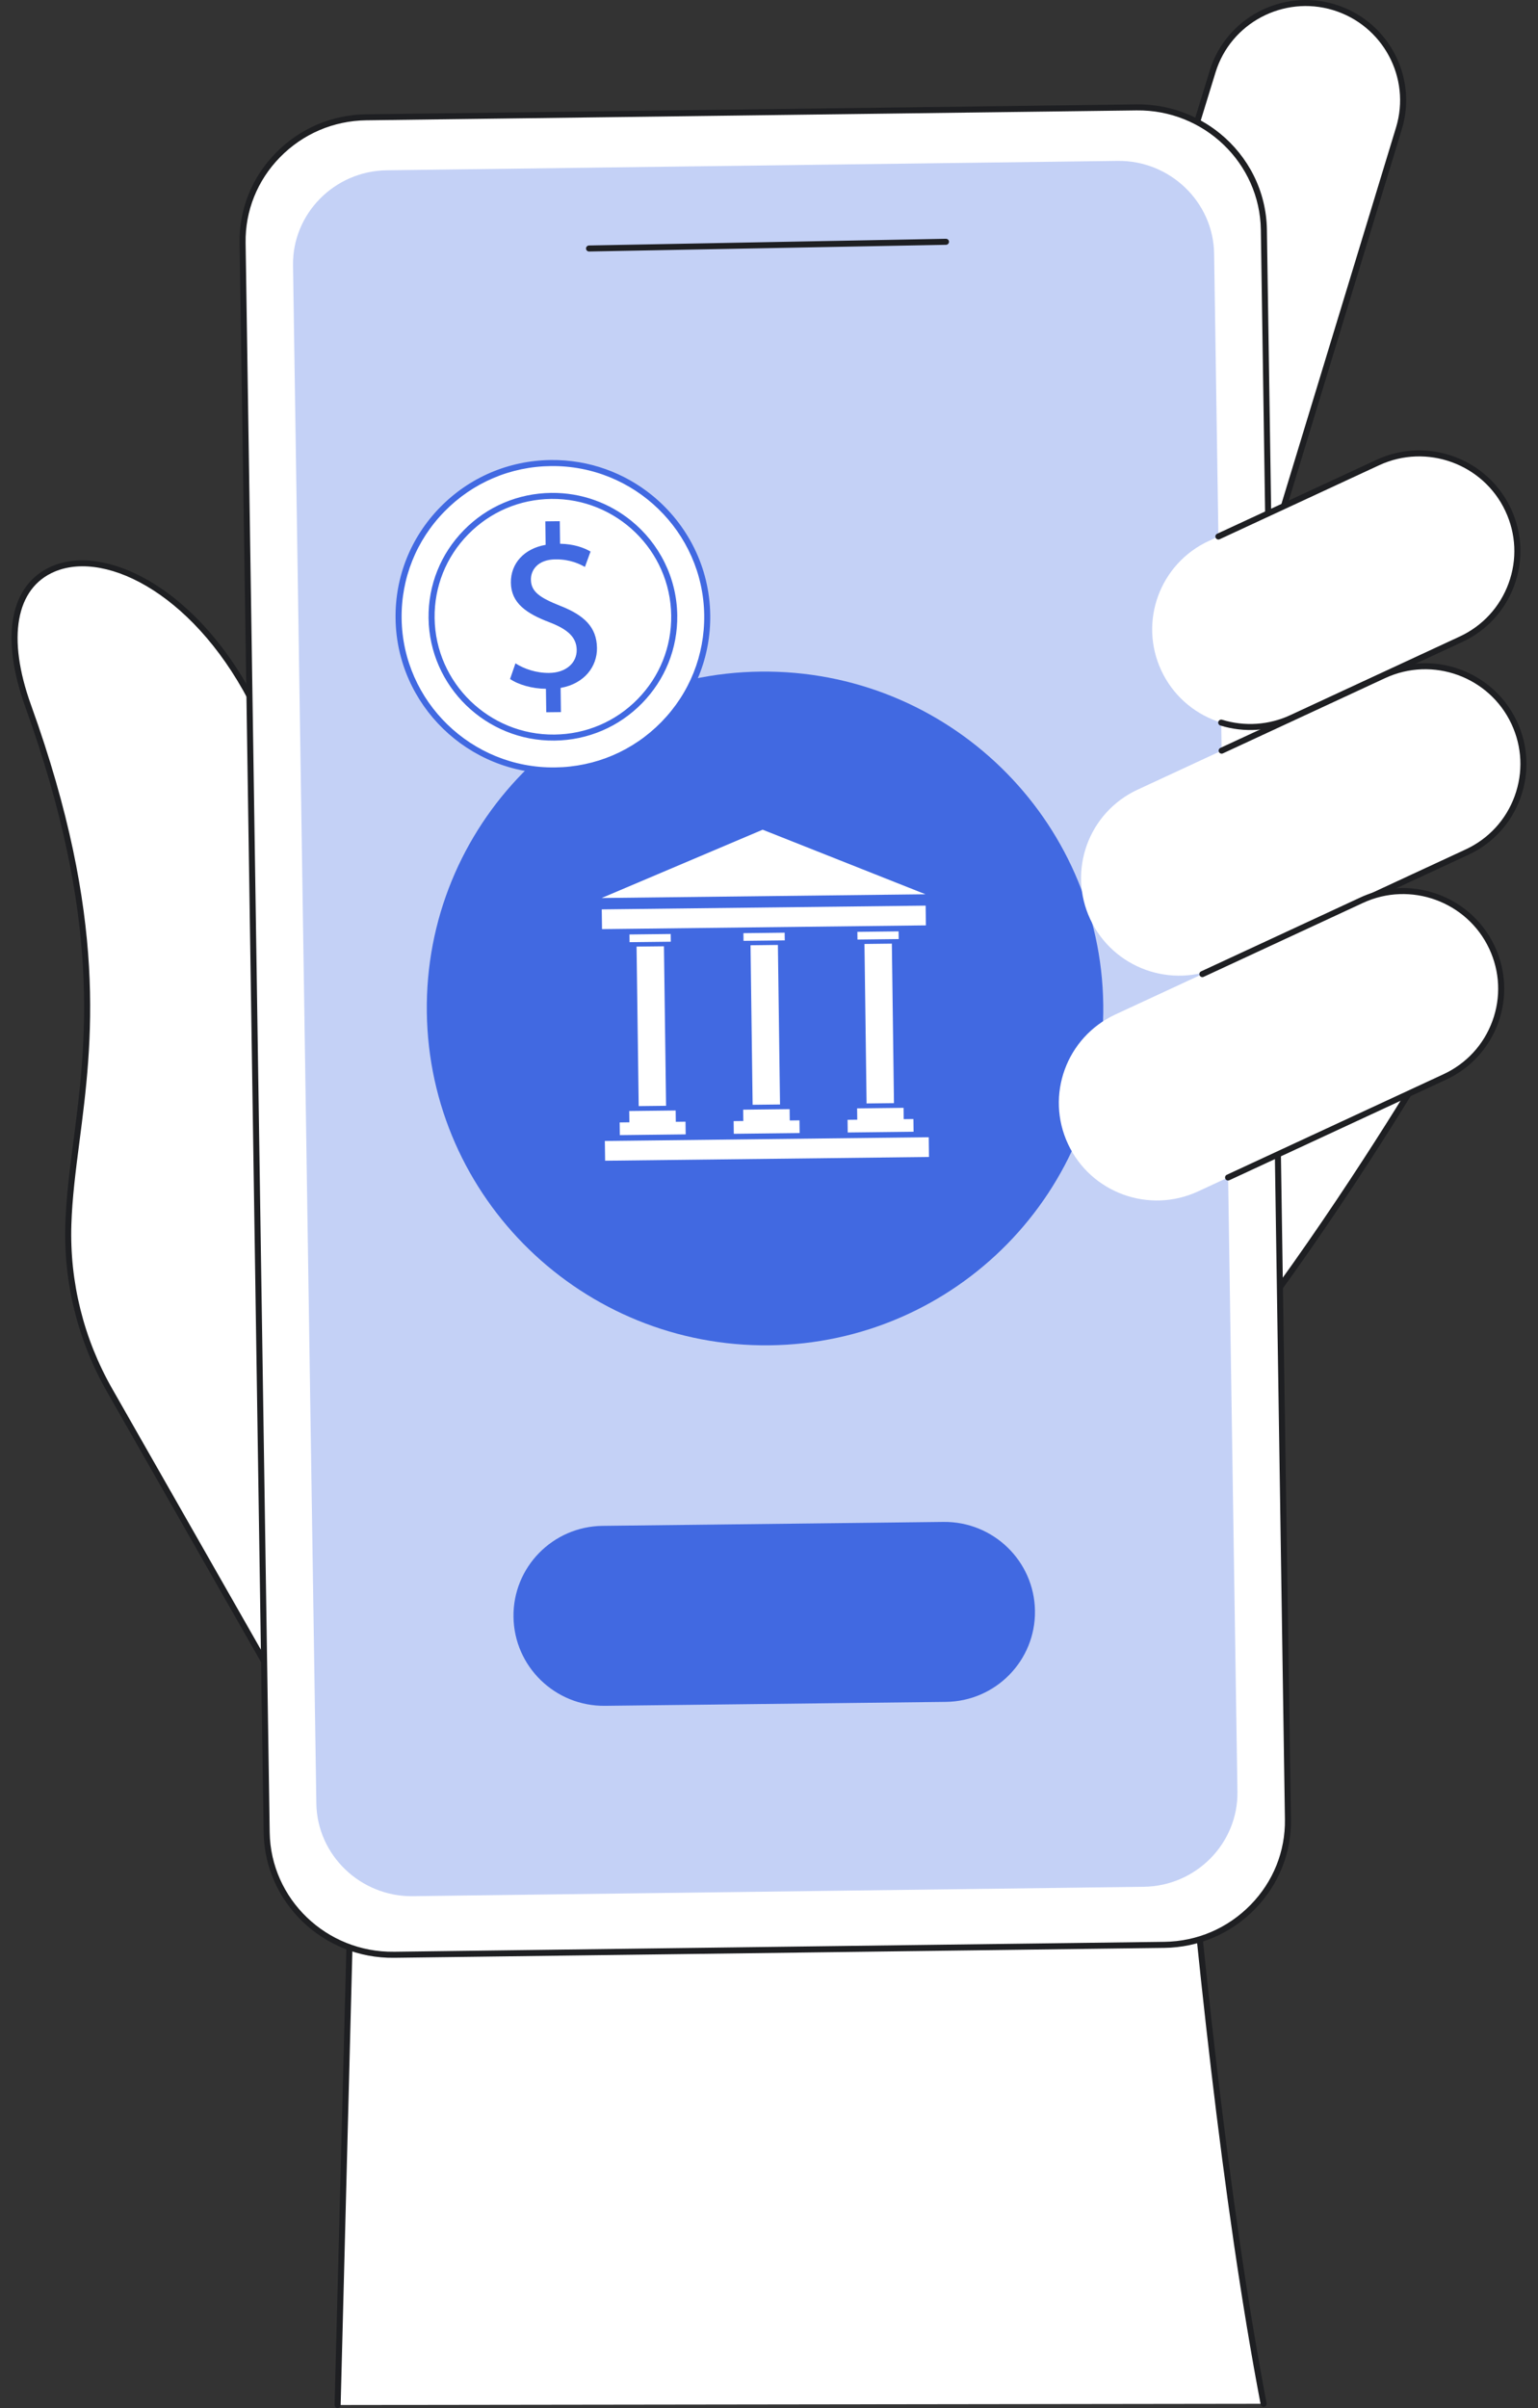
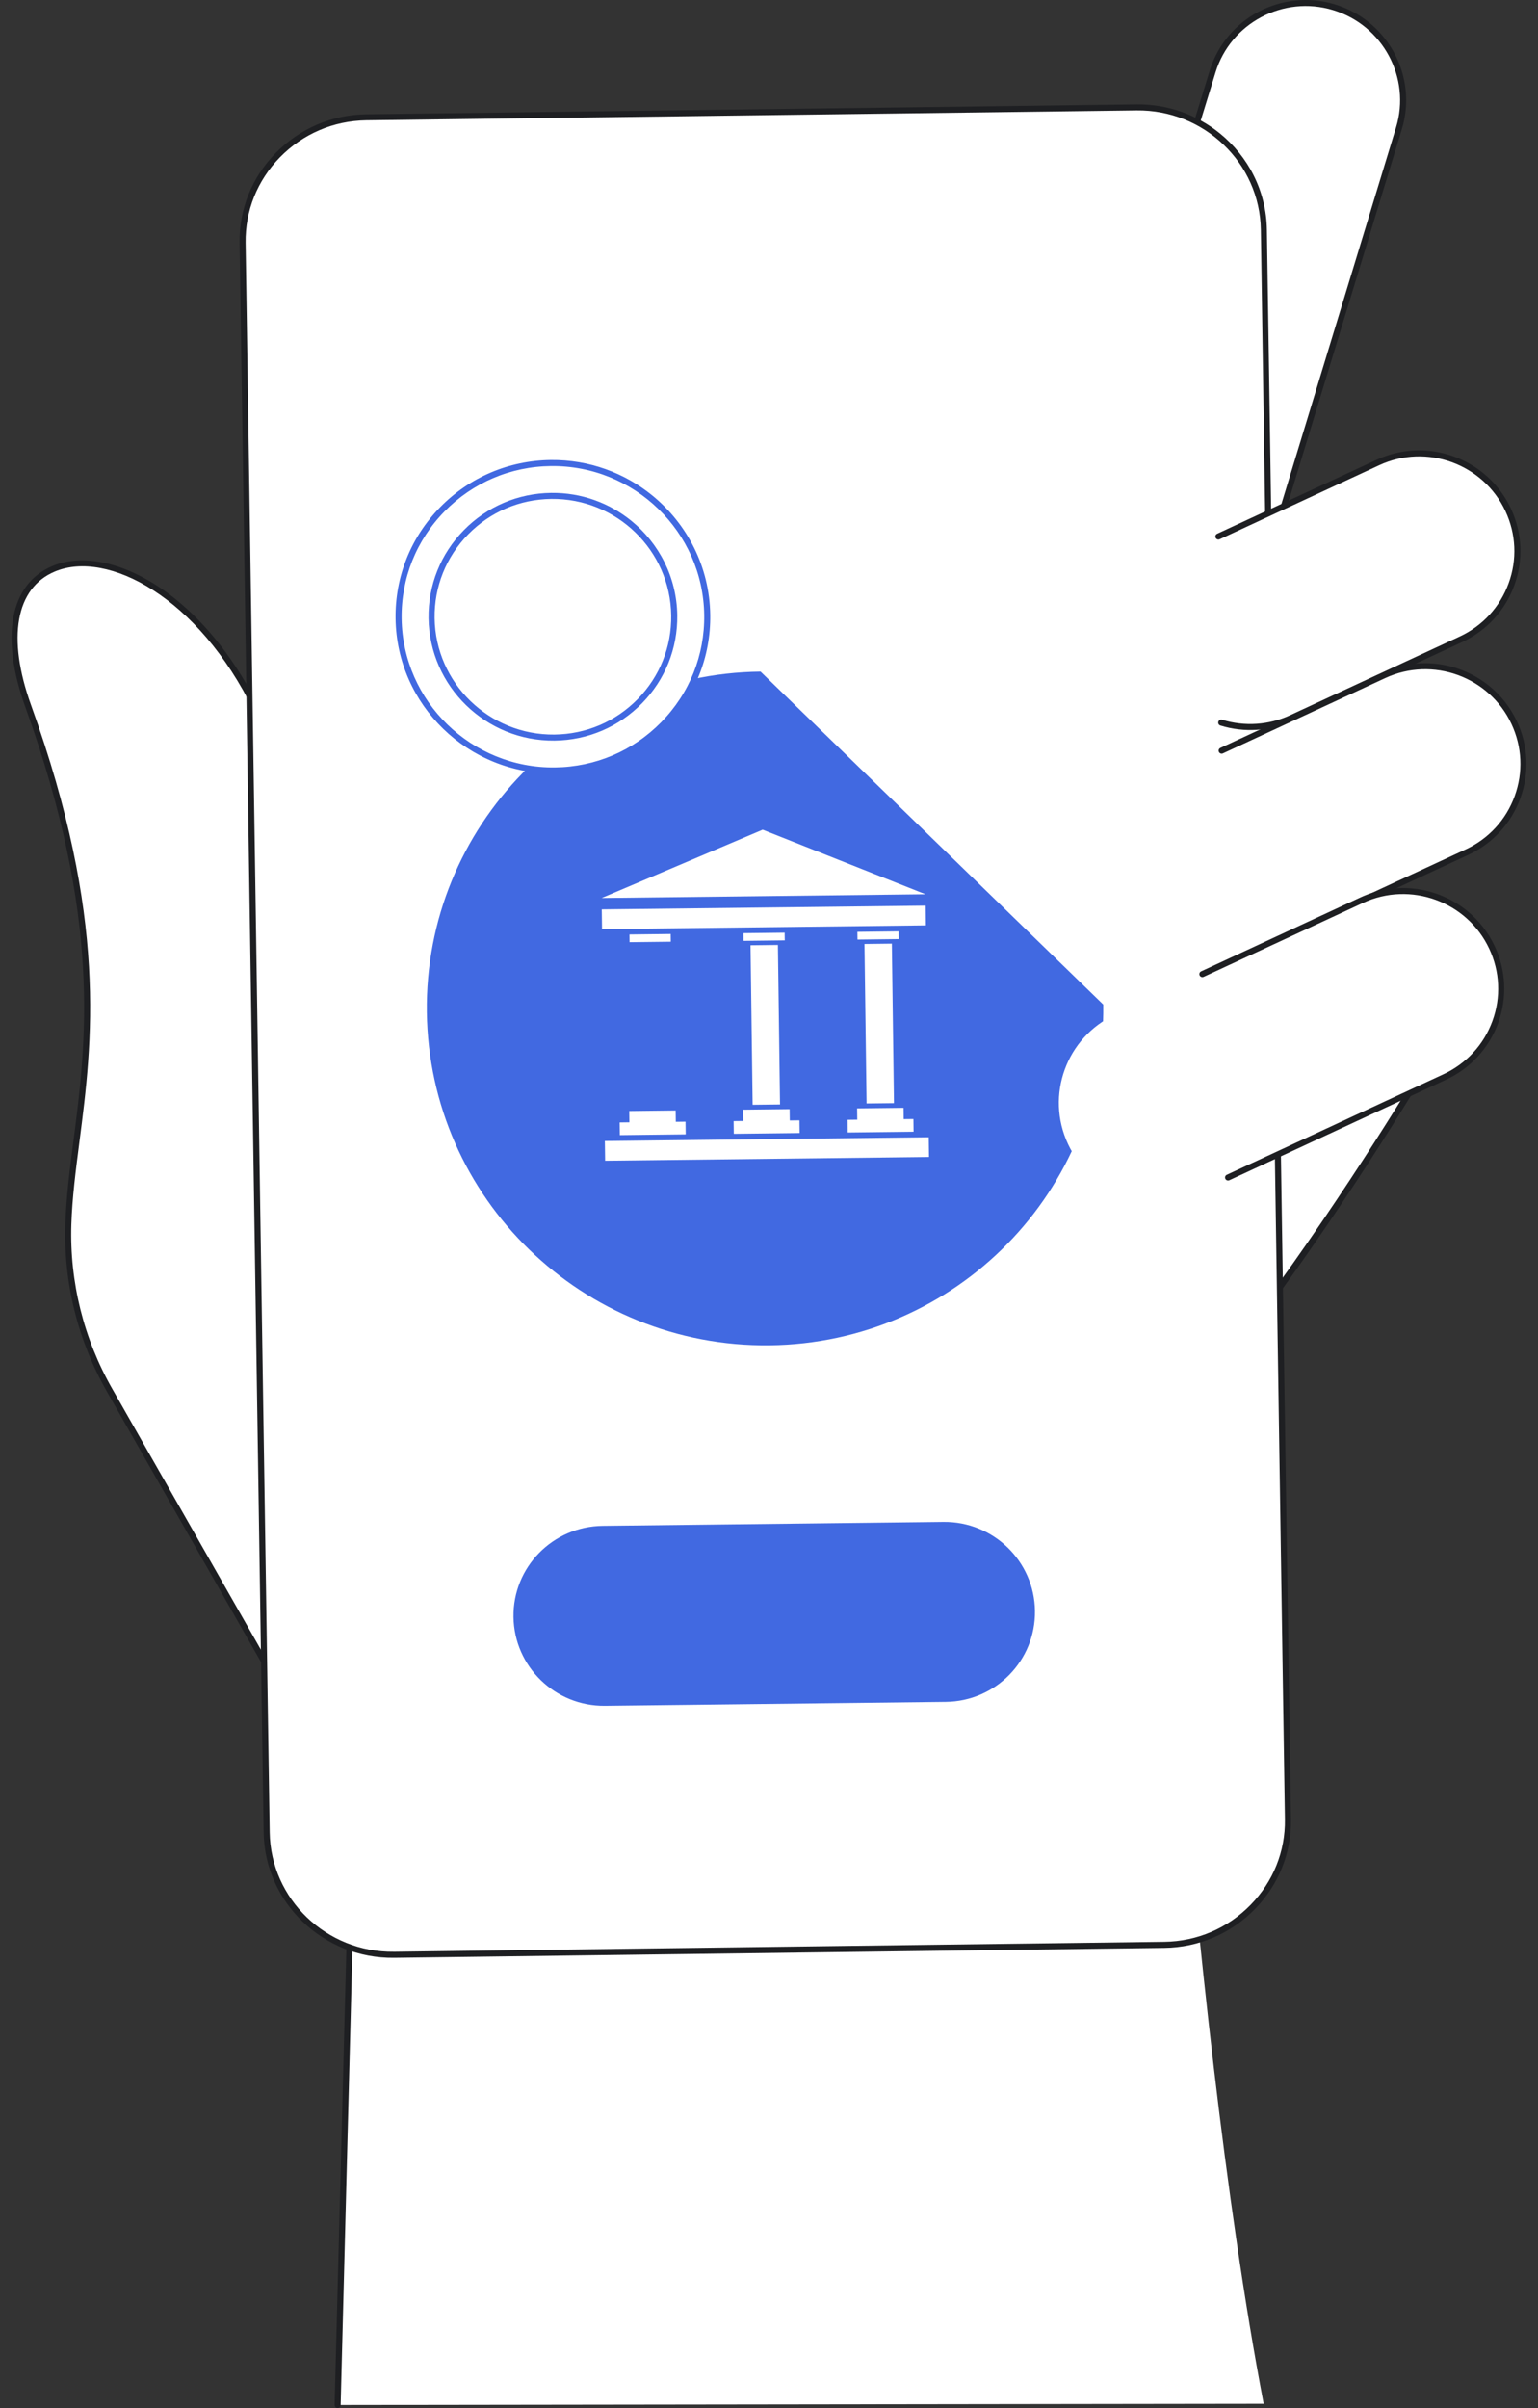
<svg xmlns="http://www.w3.org/2000/svg" width="115" height="180" viewBox="0 0 115 180" fill="none">
  <rect x="0" y="0" width="115" height="180" fill="#333333" stroke="none" />
  <g id="Group 6">
    <g id="Group 2">
      <g id="Group">
        <path id="Vector" d="M25.244 179.774L26.377 135.836C26.377 135.836 14.282 114.59 8.189 103.911C6.038 100.142 4.973 95.859 5.109 91.53C5.385 82.68 9.545 73.406 2.103 52.77C-2.897 38.906 11.928 38.119 19.194 53.064C24.612 64.209 23.281 75.563 28.9 80.3C32.059 82.963 53.977 102.72 46.488 119.856L62.529 122.616L86.227 100.254C86.227 100.254 88.701 149.434 94.486 179.682L25.244 179.774Z" fill="white" />
        <path id="Vector_2" d="M13.206 44.853C15.475 46.699 17.665 49.406 19.397 52.967C21.839 57.989 22.917 63.054 23.867 67.521C25.015 72.91 26.006 77.566 29.046 80.129C30.334 81.215 36.032 86.843 40.376 94.537C45.687 103.947 46.829 112.731 43.679 119.94C43.628 120.054 43.495 120.106 43.381 120.056C43.266 120.006 43.214 119.873 43.264 119.76C47.171 110.823 43.636 101.23 39.982 94.758C35.672 87.122 30.029 81.546 28.755 80.472C25.597 77.81 24.59 73.084 23.426 67.614C22.481 63.171 21.409 58.135 18.992 53.162C14.832 44.606 8.023 41.081 4.102 42.723C1.175 43.949 0.509 47.675 2.318 52.693C8.092 68.705 6.898 77.934 5.94 85.351C5.661 87.506 5.399 89.543 5.336 91.537C5.202 95.826 6.257 100.067 8.386 103.8C14.41 114.357 26.455 135.512 26.575 135.725C26.596 135.76 26.606 135.8 26.605 135.841L25.471 179.779C25.468 179.904 25.365 180.002 25.24 179.999C25.116 179.996 25.016 179.892 25.019 179.768L26.151 135.892C25.465 134.687 13.867 114.316 7.994 104.021C5.823 100.217 4.748 95.895 4.885 91.522C4.949 89.506 5.212 87.459 5.492 85.293C6.445 77.924 7.63 68.754 1.893 52.846C-0.007 47.575 0.754 43.636 3.928 42.307C6.375 41.283 9.875 42.139 13.209 44.851L13.206 44.853Z" fill="#1E1F22" />
-         <path id="Vector_3" d="M86.369 100.079C86.419 100.12 86.452 100.182 86.452 100.252C86.454 100.503 88.991 149.756 94.706 179.64C94.73 179.763 94.649 179.88 94.527 179.904C94.404 179.927 94.286 179.846 94.262 179.725C88.539 149.799 86.002 100.508 86 100.256C85.999 100.131 86.099 100.029 86.224 100.028C86.28 100.028 86.33 100.046 86.369 100.079Z" fill="#1E1F22" />
      </g>
      <g id="Group_2">
        <g id="Group_3">
          <path id="Vector_4" d="M107.433 78.249C107.433 78.249 86.474 114.41 73.73 117.328C60.985 120.245 55.849 61.155 55.849 61.155L107.434 78.249H107.433Z" fill="white" />
          <path id="Vector_5" d="M107.577 78.074C107.607 78.099 107.631 78.132 107.645 78.168C107.67 78.232 107.664 78.302 107.63 78.361C107.578 78.451 102.306 87.519 95.545 96.826C86.445 109.353 79.121 116.324 73.781 117.546C72.501 117.84 71.24 117.545 70.035 116.671C65.784 113.591 62.058 103.299 58.98 86.1C56.694 73.324 55.633 61.292 55.623 61.172C55.617 61.096 55.649 61.023 55.708 60.976C55.768 60.929 55.848 60.914 55.919 60.939L107.505 78.033C107.532 78.042 107.555 78.056 107.577 78.072V78.074ZM70.006 116.081C70.103 116.161 70.201 116.237 70.301 116.308C71.395 117.102 72.532 117.371 73.678 117.108C85.642 114.369 105.244 81.521 107.097 78.375L56.104 61.476C56.503 65.758 60.708 108.514 70.006 116.08V116.081Z" fill="#1E1F22" />
        </g>
        <g id="Group_4">
          <path id="Vector_6" d="M83.546 39.292L91.546 41.703C93.209 42.203 94.96 41.269 95.461 39.614L104.602 9.593C105.77 5.76 103.591 1.704 99.74 0.539C95.9 -0.623 91.847 1.525 90.673 5.343L81.442 35.39C80.943 37.044 81.885 38.791 83.547 39.292H83.546Z" fill="white" />
          <path id="Vector_7" d="M102.372 1.685C104.662 3.548 105.728 6.672 104.818 9.658L95.676 39.679C95.418 40.536 94.838 41.241 94.047 41.664C93.254 42.088 92.342 42.178 91.479 41.918L83.479 39.507C81.701 38.971 80.689 37.094 81.224 35.324L90.455 5.277C91.661 1.351 95.855 -0.872 99.803 0.323C100.77 0.615 101.633 1.085 102.371 1.685H102.372ZM82.611 38.546C82.898 38.78 83.234 38.963 83.611 39.076L91.611 41.487C92.357 41.712 93.147 41.634 93.833 41.267C94.518 40.902 95.019 40.291 95.243 39.549L104.385 9.527C105.514 5.818 103.4 1.883 99.673 0.754C95.963 -0.368 92.022 1.72 90.889 5.408L81.658 35.455C81.308 36.612 81.724 37.823 82.611 38.546Z" fill="#1E1F22" />
        </g>
      </g>
      <g id="Group_5">
        <g id="Group_6">
          <g id="Group_7">
            <path id="Vector_8" d="M29.464 146.12L87.061 145.379C92.222 145.313 96.382 141.09 96.304 135.994L94.502 17.171C94.425 12.076 90.139 7.962 84.978 8.029L27.382 8.769C22.221 8.836 18.061 13.059 18.139 18.154L19.941 136.977C20.018 142.072 24.304 146.186 29.465 146.12H29.464Z" fill="white" />
            <path id="Vector_9" d="M91.215 9.972C93.323 11.687 94.685 14.268 94.729 17.168L96.53 135.99C96.568 138.499 95.612 140.882 93.837 142.7C92.041 144.539 89.635 145.571 87.063 145.604L29.467 146.346C24.169 146.413 19.794 142.212 19.714 136.98L17.913 18.157C17.875 15.649 18.831 13.265 20.605 11.448C22.401 9.608 24.807 8.576 27.379 8.544L84.975 7.803C87.338 7.772 89.519 8.592 91.215 9.973V9.972ZM29.464 146.12L29.461 145.894L87.057 145.152C89.508 145.121 91.8 144.138 93.513 142.384C95.203 140.654 96.113 138.385 96.077 135.996L94.276 17.174C94.201 12.19 90.031 8.187 84.981 8.253L27.385 8.993C24.934 9.025 22.641 10.008 20.929 11.761C19.24 13.492 18.329 15.761 18.365 18.149L20.166 136.972C20.242 141.956 24.411 145.958 29.461 145.893L29.464 146.119V146.12Z" fill="#1E1F22" />
          </g>
-           <path id="Vector_10" d="M30.872 141.74L85.522 141.037C89.432 140.987 92.584 137.787 92.526 133.926L90.782 18.956C90.724 15.095 87.475 11.977 83.565 12.027L28.915 12.73C25.004 12.78 21.852 15.98 21.91 19.842L23.654 134.811C23.712 138.673 26.961 141.79 30.872 141.74Z" fill="#C4D1F6" />
-           <path id="Vector_11" d="M70.875 17.899C70.925 17.94 70.957 18 70.958 18.07C70.96 18.194 70.861 18.297 70.737 18.3L44.049 18.8C43.924 18.802 43.821 18.703 43.818 18.579C43.816 18.455 43.916 18.353 44.04 18.35L70.728 17.849C70.783 17.849 70.835 17.867 70.875 17.9V17.899Z" fill="#1E1F22" />
        </g>
        <path id="Vector_12" d="M70.722 127.216L45.241 127.51C41.509 127.553 38.445 124.577 38.395 120.862C38.346 117.147 41.331 114.101 45.061 114.058L70.542 113.764C74.273 113.721 77.338 116.697 77.387 120.412C77.436 124.127 74.452 127.173 70.722 127.216Z" fill="#4169E1" />
        <g id="Group_8">
          <g id="Group_9">
-             <path id="Vector_13" d="M82.493 75.09C82.678 88.996 71.506 100.401 57.539 100.562C43.572 100.723 32.1 89.581 31.915 75.674C31.729 61.768 42.901 50.364 56.868 50.202C70.835 50.041 82.307 61.184 82.493 75.09Z" fill="#4169E1" />
+             <path id="Vector_13" d="M82.493 75.09C82.678 88.996 71.506 100.401 57.539 100.562C43.572 100.723 32.1 89.581 31.915 75.674C31.729 61.768 42.901 50.364 56.868 50.202Z" fill="#4169E1" />
            <g id="Group_10">
              <g id="Group_11">
                <g id="Group_12">
-                   <path id="Vector_14" d="M49.804 82.658L47.757 82.682L47.597 70.758L49.645 70.735L49.804 82.658Z" fill="white" />
                  <path id="Vector_15" d="M50.532 83.854L50.521 83.009L47.049 83.049L47.06 83.893L46.335 83.903L46.347 84.851L51.27 84.794L51.257 83.845L50.532 83.854Z" fill="white" />
                  <path id="Vector_16" d="M50.158 70.393L47.075 70.428L47.067 69.852L50.15 69.816L50.158 70.393Z" fill="white" />
                </g>
                <g id="Group_13">
                  <path id="Vector_17" d="M58.324 82.56L56.276 82.583L56.118 70.659L58.165 70.635L58.324 82.56Z" fill="white" />
                  <path id="Vector_18" d="M59.052 83.755L59.041 82.909L55.569 82.949L55.58 83.795L54.855 83.803L54.867 84.752L59.79 84.695L59.778 83.747L59.052 83.755Z" fill="white" />
                  <path id="Vector_19" d="M58.678 70.293L55.595 70.329L55.588 69.754L58.67 69.718L58.678 70.293Z" fill="white" />
                </g>
                <g id="Group_14">
                  <path id="Vector_20" d="M66.844 82.46L64.796 82.484L64.638 70.561L66.686 70.537L66.844 82.46Z" fill="white" />
                  <path id="Vector_21" d="M67.572 83.656L67.561 82.811L64.089 82.851L64.1 83.697L63.375 83.705L63.387 84.654L68.31 84.597L68.298 83.648L67.572 83.656Z" fill="white" />
                  <path id="Vector_22" d="M67.198 70.195L64.115 70.231L64.108 69.656L67.19 69.62L67.198 70.195Z" fill="white" />
                </g>
              </g>
              <path id="Vector_23" d="M69.232 69.172L45.015 69.452L44.995 67.976L69.213 67.696L69.232 69.172Z" fill="white" />
              <path id="Vector_24" d="M69.463 86.484L45.246 86.764L45.226 85.288L69.443 85.008L69.463 86.484Z" fill="white" />
              <path id="Vector_25" d="M57.026 62.02L44.984 67.127L69.201 66.847L57.026 62.02Z" fill="white" />
            </g>
          </g>
          <g id="Group_15">
            <g id="Group_16">
              <path id="Vector_26" d="M52.881 45.968C52.965 52.313 47.867 57.517 41.495 57.59C35.123 57.664 29.888 52.58 29.804 46.235C29.72 39.89 34.817 34.687 41.189 34.613C47.562 34.539 52.797 39.624 52.881 45.968Z" fill="white" />
              <path id="Vector_27" d="M48.769 37.034C51.375 39.155 53.059 42.364 53.106 45.966C53.148 49.095 51.964 52.05 49.772 54.287C47.579 56.526 44.641 57.78 41.497 57.815C35.01 57.89 29.663 52.697 29.577 46.237C29.535 43.108 30.72 40.153 32.911 37.915C35.104 35.676 38.043 34.423 41.186 34.386C44.056 34.354 46.702 35.351 48.769 37.033V37.034ZM52.655 45.972C52.572 39.761 47.43 34.767 41.193 34.839C38.17 34.874 35.345 36.079 33.237 38.232C31.129 40.383 29.991 43.225 30.03 46.233C30.113 52.444 35.255 57.438 41.493 57.366C44.516 57.331 47.34 56.126 49.449 53.973C51.556 51.822 52.695 48.98 52.655 45.972Z" fill="#4169E1" />
            </g>
            <path id="Vector_28" d="M47.212 38.936C49.271 40.612 50.602 43.148 50.64 45.994C50.672 48.466 49.737 50.802 48.005 52.57C46.271 54.34 43.949 55.331 41.465 55.359C36.339 55.419 32.112 51.314 32.045 46.209C32.012 43.737 32.947 41.401 34.68 39.633C36.413 37.863 38.735 36.873 41.219 36.844C43.487 36.817 45.578 37.606 47.212 38.936ZM50.187 46C50.123 41.144 46.102 37.238 41.224 37.294C38.861 37.322 36.652 38.264 35.004 39.947C33.355 41.63 32.465 43.852 32.497 46.203C32.562 51.06 36.582 54.965 41.46 54.909C43.823 54.881 46.032 53.939 47.681 52.256C49.329 50.573 50.219 48.352 50.187 45.999V46Z" fill="#4169E1" />
-             <path id="Vector_29" d="M40.844 53.244L40.82 51.488C39.808 51.482 38.755 51.182 38.139 50.754L38.542 49.584C39.176 49.994 40.089 50.313 41.066 50.302C42.305 50.288 43.134 49.566 43.121 48.575C43.108 47.618 42.419 47.035 41.121 46.53C39.331 45.855 38.22 45.068 38.2 43.556C38.18 42.114 39.195 41.006 40.798 40.727L40.775 38.971L41.857 38.959L41.88 40.645C42.928 40.667 43.647 40.937 44.157 41.227L43.736 42.379C43.367 42.175 42.646 41.801 41.529 41.813C40.185 41.828 39.689 42.635 39.698 43.329C39.71 44.233 40.362 44.678 41.889 45.285C43.697 45.994 44.617 46.888 44.638 48.435C44.656 49.808 43.712 51.105 41.919 51.422L41.942 53.23L40.843 53.242L40.844 53.244Z" fill="#4169E1" />
          </g>
        </g>
      </g>
      <g id="Group_17">
        <g id="Group_18">
          <path id="Vector_30" d="M86.84 50.134C88.552 53.782 92.907 55.361 96.571 53.661L109.224 47.793C112.892 46.092 114.476 41.749 112.763 38.097C111.052 34.449 106.697 32.87 103.033 34.57L90.38 40.439C86.712 42.139 85.128 46.482 86.84 50.134Z" fill="white" />
          <path id="Vector_31" d="M110.912 35.372C111.763 36.065 112.474 36.952 112.97 38.008C113.824 39.83 113.915 41.872 113.226 43.759C112.538 45.642 111.153 47.147 109.329 47.993L96.667 53.867C94.966 54.656 93.041 54.786 91.248 54.231C91.129 54.195 91.062 54.068 91.099 53.95C91.136 53.831 91.263 53.765 91.382 53.801C93.068 54.322 94.877 54.2 96.476 53.458L109.138 47.584C110.853 46.789 112.154 45.375 112.801 43.605C113.45 41.831 113.363 39.912 112.56 38.2C110.903 34.667 106.671 33.132 103.127 34.775L91.198 40.308C91.086 40.36 90.95 40.311 90.898 40.199C90.844 40.085 90.894 39.951 91.008 39.899L102.936 34.367C105.647 33.109 108.736 33.601 110.912 35.372Z" fill="#1E1F22" />
        </g>
        <g id="Group_19">
          <path id="Vector_32" d="M81.523 68.721C83.235 72.369 87.59 73.948 91.254 72.248L109.675 63.703C113.343 62.002 114.927 57.66 113.215 54.008C111.503 50.36 107.148 48.781 103.484 50.48L85.063 59.026C81.395 60.727 79.811 65.069 81.523 68.721Z" fill="white" />
          <path id="Vector_33" d="M111.364 51.282C112.216 51.975 112.926 52.862 113.422 53.919C114.276 55.74 114.367 57.782 113.678 59.669C112.99 61.553 111.605 63.057 109.781 63.903L91.35 72.452C91.237 72.504 91.102 72.456 91.049 72.343C90.996 72.23 91.045 72.096 91.159 72.044L109.59 63.495C111.305 62.699 112.606 61.286 113.253 59.515C113.902 57.741 113.816 55.822 113.012 54.11C111.355 50.577 107.123 49.042 103.579 50.685L91.441 56.315C91.328 56.367 91.193 56.319 91.141 56.206C91.087 56.093 91.137 55.959 91.251 55.907L103.388 50.277C106.099 49.019 109.188 49.511 111.364 51.282Z" fill="#1E1F22" />
        </g>
        <g id="Group_20">
          <path id="Vector_34" d="M79.862 85.526C81.574 89.174 85.929 90.753 89.592 89.053L108.014 80.508C111.681 78.808 113.266 74.465 111.553 70.813C109.841 67.165 105.487 65.586 101.823 67.286L83.401 75.831C79.734 77.532 78.149 81.874 79.862 85.526Z" fill="white" />
          <path id="Vector_35" d="M109.703 68.088C110.554 68.78 111.265 69.668 111.76 70.724C112.615 72.546 112.706 74.588 112.017 76.475C111.329 78.358 109.944 79.863 108.119 80.709L91.922 88.222C91.81 88.275 91.674 88.226 91.622 88.113C91.569 87.999 91.618 87.866 91.732 87.814L107.929 80.3C109.644 79.504 110.945 78.091 111.592 76.32C112.24 74.547 112.154 72.627 111.351 70.915C109.694 67.383 105.462 65.847 101.917 67.491L90 73.019C89.888 73.071 89.752 73.023 89.7 72.909C89.647 72.796 89.696 72.662 89.81 72.61L101.726 67.082C104.437 65.825 107.526 66.316 109.703 68.088Z" fill="#1E1F22" />
        </g>
      </g>
    </g>
  </g>
</svg>